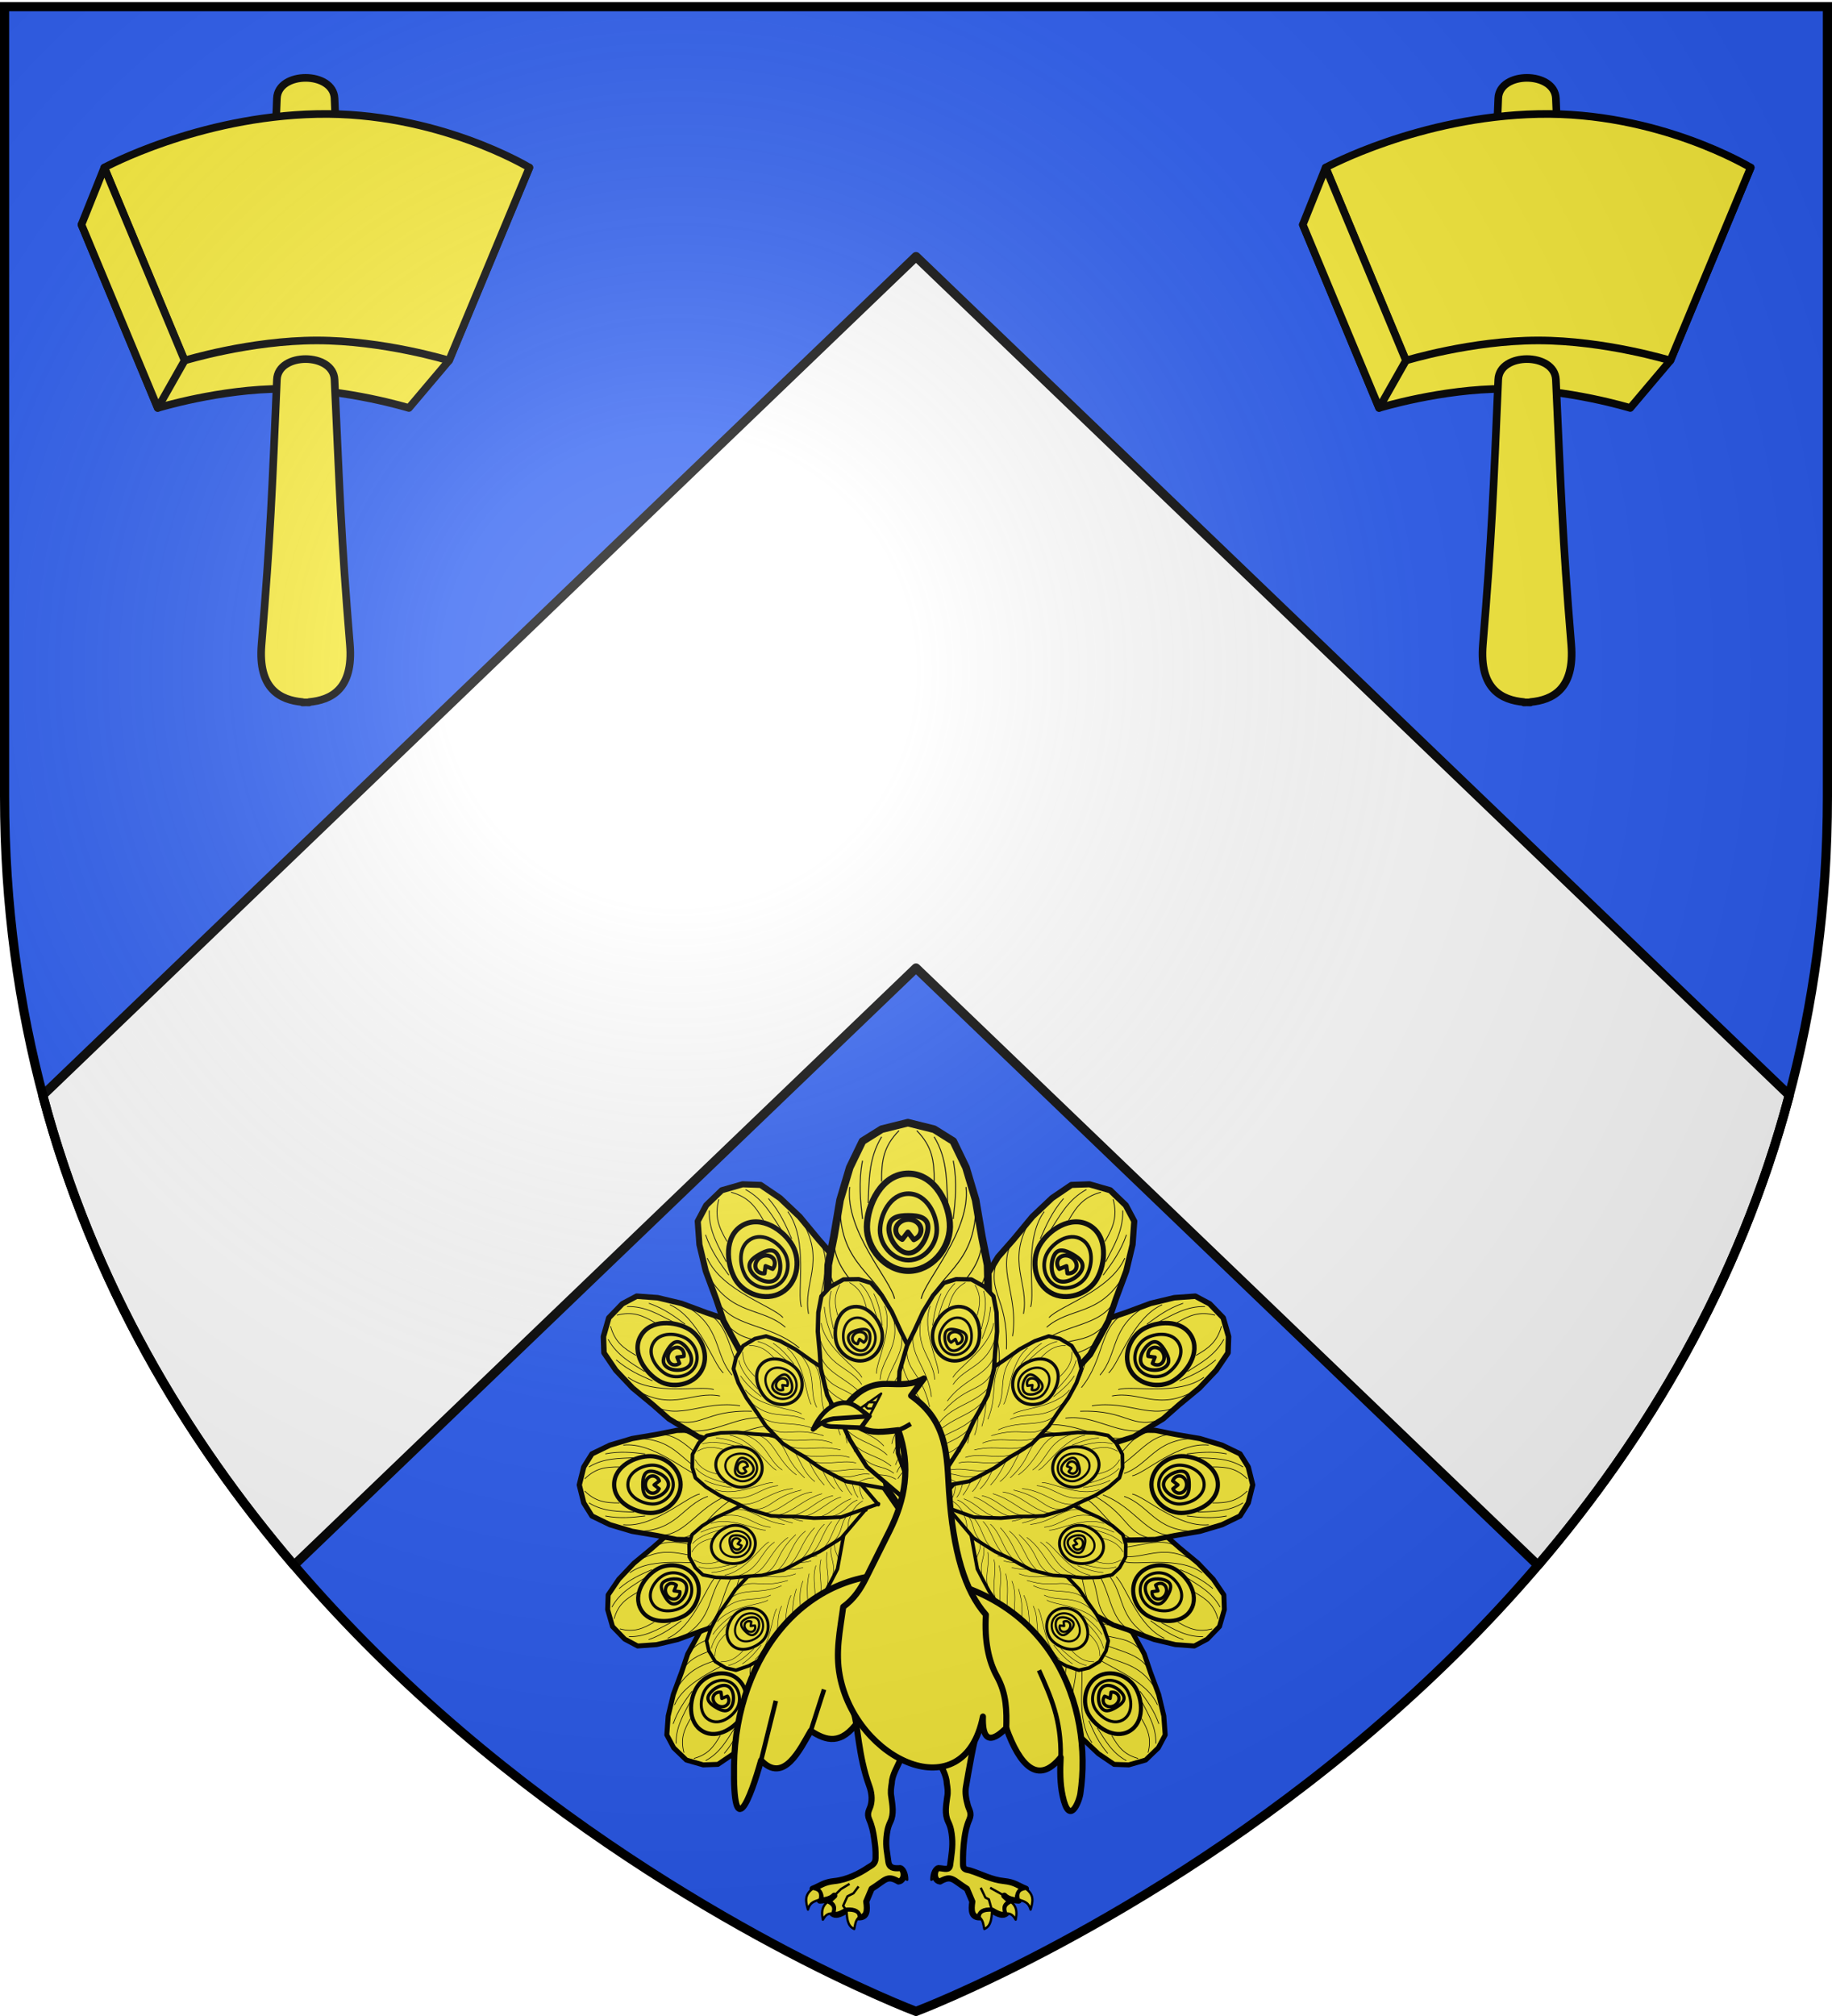
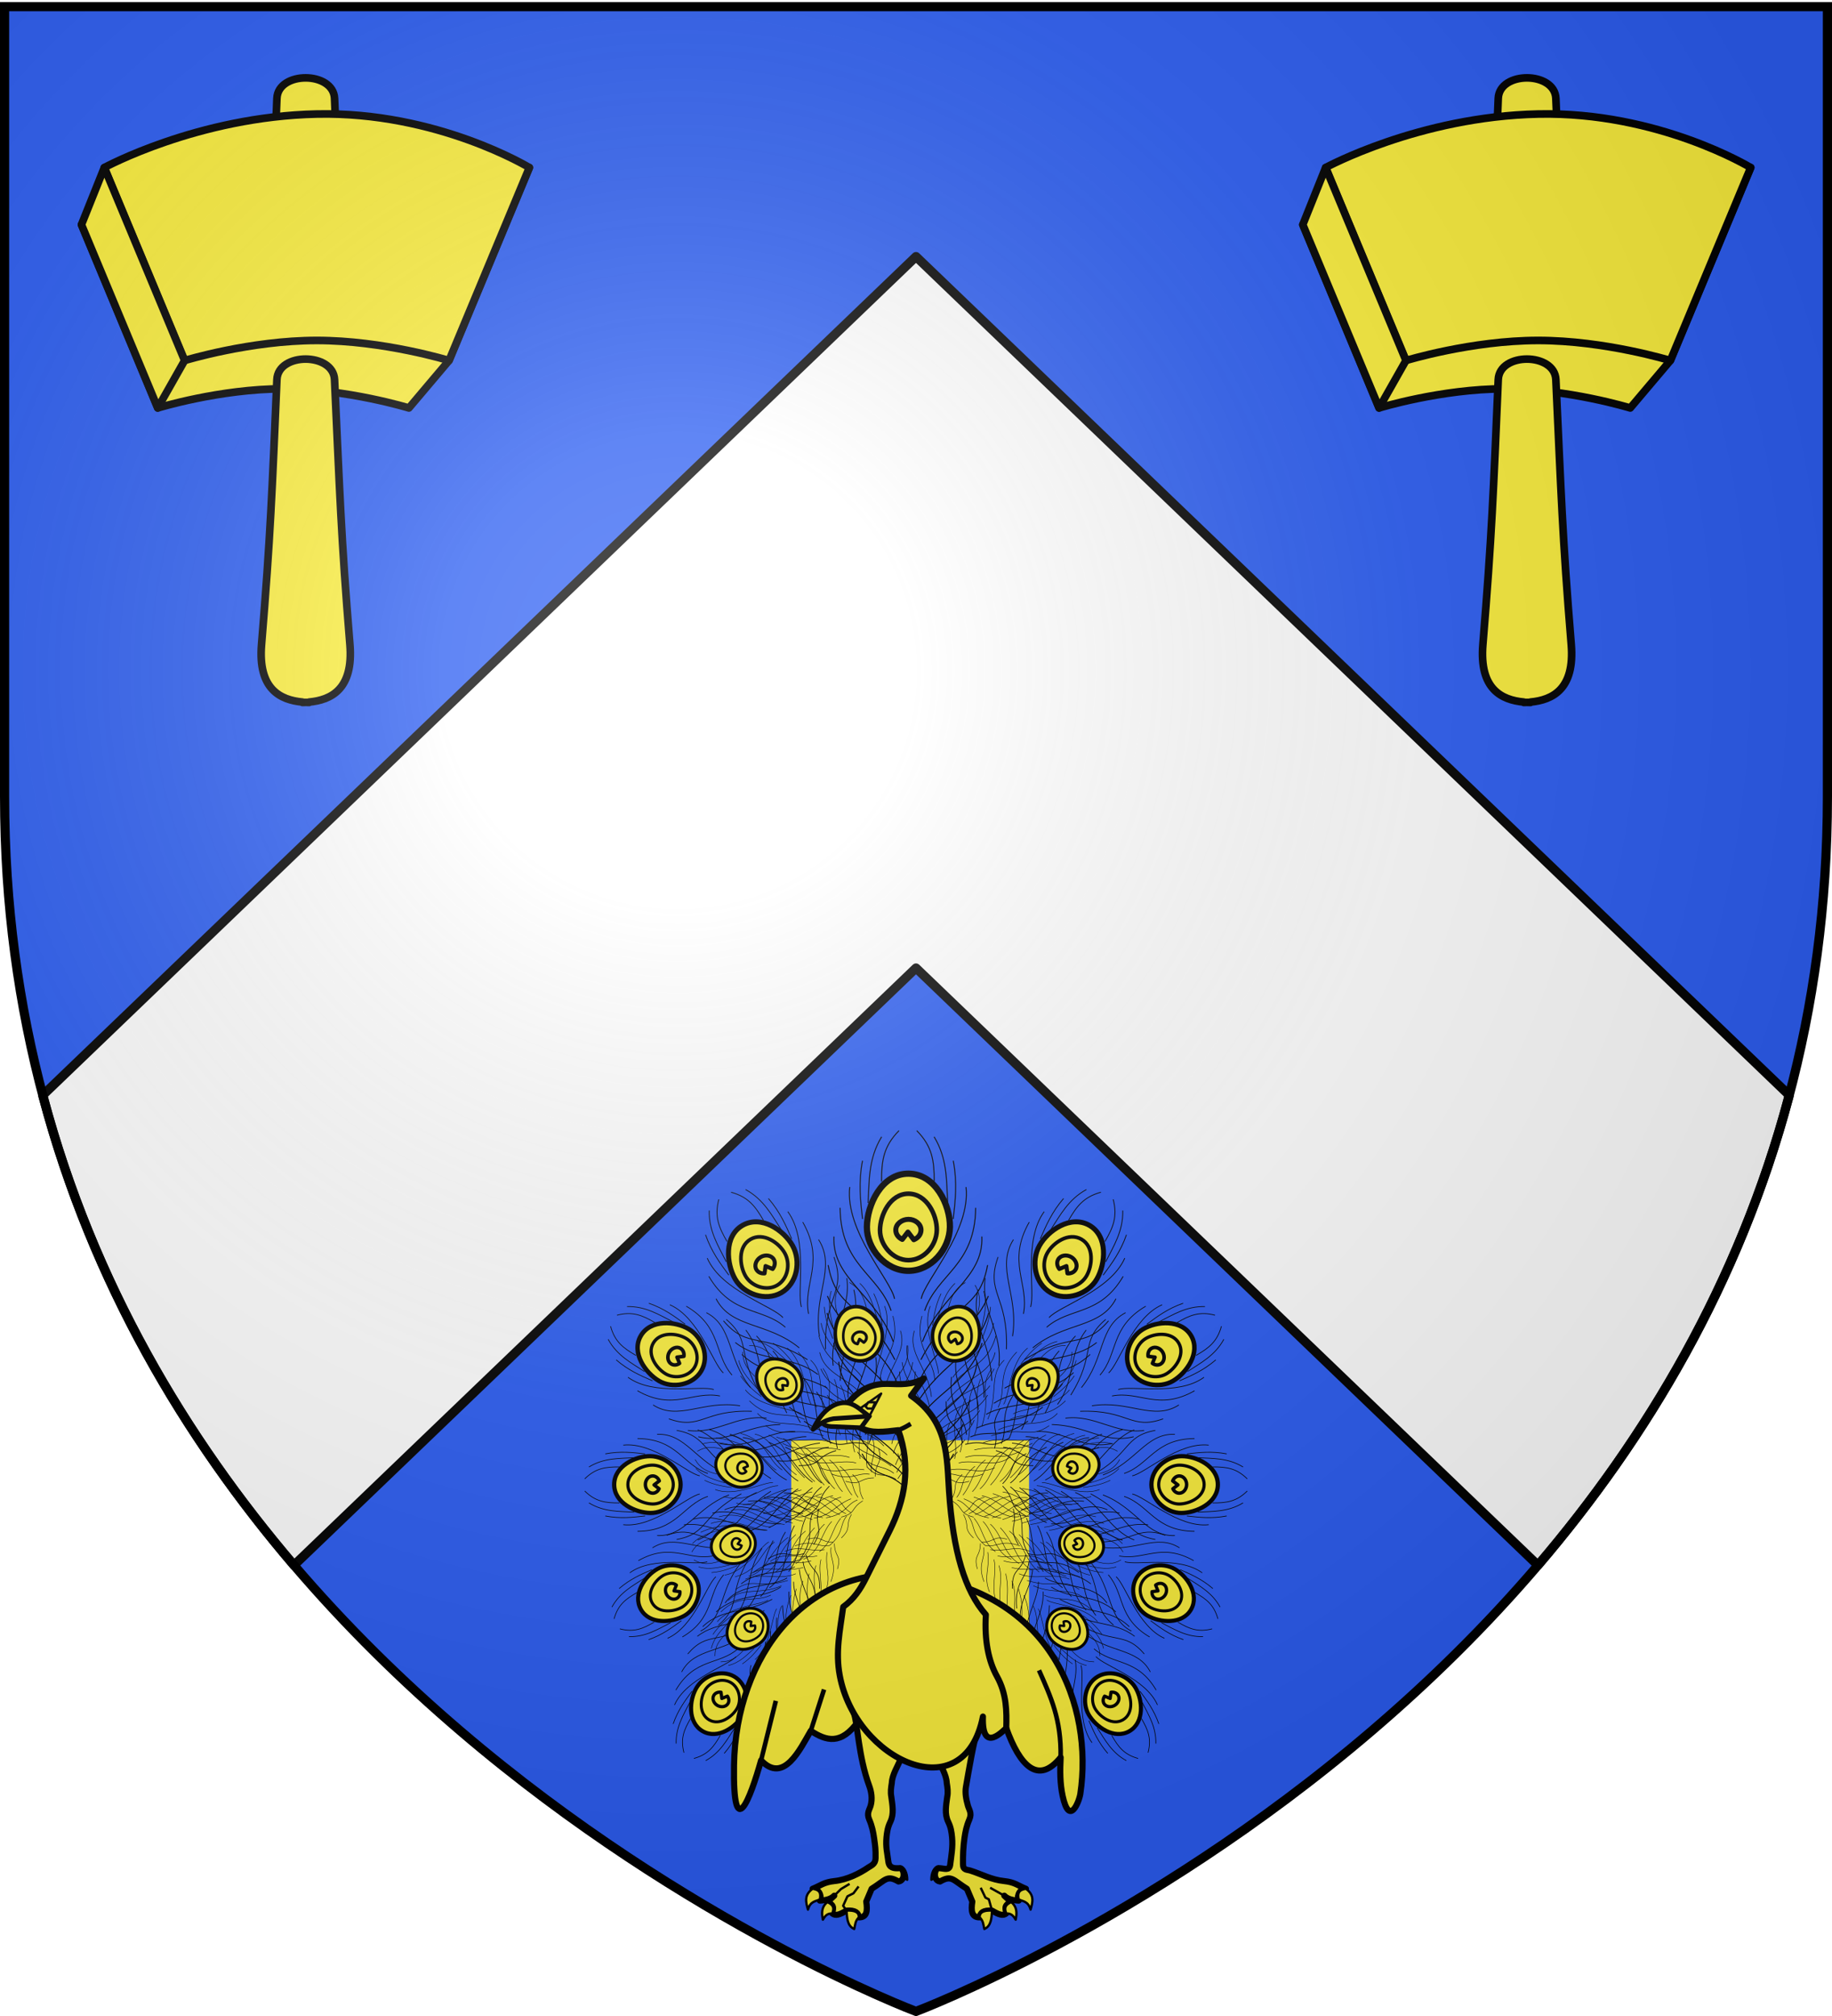
<svg xmlns="http://www.w3.org/2000/svg" xmlns:xlink="http://www.w3.org/1999/xlink" width="600" height="660" version="1.0">
  <desc>Flag of Canton of Valais (Wallis)</desc>
  <defs>
    <g id="c">
      <path id="b" d="M0 0v1h.5z" transform="rotate(18 3.157 -.5)" />
      <use xlink:href="#b" width="810" height="540" transform="scale(-1 1)" />
    </g>
    <g id="d">
      <use xlink:href="#c" width="810" height="540" transform="rotate(72)" />
      <use xlink:href="#c" width="810" height="540" transform="rotate(144)" />
    </g>
    <g id="g">
      <path id="f" d="M0 0v1h.5z" transform="rotate(18 3.157 -.5)" />
      <use xlink:href="#f" width="810" height="540" transform="scale(-1 1)" />
    </g>
    <g id="h">
      <use xlink:href="#g" width="810" height="540" transform="rotate(72)" />
      <use xlink:href="#g" width="810" height="540" transform="rotate(144)" />
    </g>
    <g id="j">
      <path id="i" d="M0 0v1h.5z" transform="rotate(18 3.157 -.5)" />
      <use xlink:href="#i" width="810" height="540" transform="scale(-1 1)" />
    </g>
    <g id="k">
      <use xlink:href="#j" width="810" height="540" transform="rotate(72)" />
      <use xlink:href="#j" width="810" height="540" transform="rotate(144)" />
    </g>
    <g id="n">
      <path id="m" d="M0 0v1h.5z" transform="rotate(18 3.157 -.5)" />
      <use xlink:href="#m" width="810" height="540" transform="scale(-1 1)" />
    </g>
    <g id="o">
      <use xlink:href="#n" width="810" height="540" transform="rotate(72)" />
      <use xlink:href="#n" width="810" height="540" transform="rotate(144)" />
    </g>
    <g id="q">
      <path id="p" d="M0 0v1h.5z" transform="rotate(18 3.157 -.5)" />
      <use xlink:href="#p" width="810" height="540" transform="scale(-1 1)" />
    </g>
    <g id="r">
      <use xlink:href="#q" width="810" height="540" transform="rotate(72)" />
      <use xlink:href="#q" width="810" height="540" transform="rotate(144)" />
    </g>
    <g id="v">
      <path id="u" d="M0 0v1h.5z" transform="rotate(18 3.157 -.5)" />
      <use xlink:href="#u" width="810" height="540" transform="scale(-1 1)" />
    </g>
    <g id="w">
      <use xlink:href="#v" width="810" height="540" transform="rotate(72)" />
      <use xlink:href="#v" width="810" height="540" transform="rotate(144)" />
    </g>
    <g id="y">
-       <path id="x" d="M0 0v1h.5z" transform="rotate(18 3.157 -.5)" />
+       <path id="x" d="M0 0h.5z" transform="rotate(18 3.157 -.5)" />
      <use xlink:href="#x" width="810" height="540" transform="scale(-1 1)" />
    </g>
    <g id="z">
      <use xlink:href="#y" width="810" height="540" transform="rotate(72)" />
      <use xlink:href="#y" width="810" height="540" transform="rotate(144)" />
    </g>
    <g id="C">
      <path id="B" d="M0 0v1h.5z" transform="rotate(18 3.157 -.5)" />
      <use xlink:href="#B" width="810" height="540" transform="scale(-1 1)" />
    </g>
    <g id="D">
      <use xlink:href="#C" width="810" height="540" transform="rotate(72)" />
      <use xlink:href="#C" width="810" height="540" transform="rotate(144)" />
    </g>
    <g id="F">
-       <path id="E" d="M0 0v1h.5z" transform="rotate(18 3.157 -.5)" />
      <use xlink:href="#E" width="810" height="540" transform="scale(-1 1)" />
    </g>
    <g id="G">
      <use xlink:href="#F" width="810" height="540" transform="rotate(72)" />
      <use xlink:href="#F" width="810" height="540" transform="rotate(144)" />
    </g>
    <g id="J">
      <path id="I" d="M0 0v1h.5z" transform="rotate(18 3.157 -.5)" />
      <use xlink:href="#I" width="810" height="540" transform="scale(-1 1)" />
    </g>
    <g id="K">
      <use xlink:href="#J" width="810" height="540" transform="rotate(72)" />
      <use xlink:href="#J" width="810" height="540" transform="rotate(144)" />
    </g>
    <g id="N">
      <path id="M" d="M0 0v1h.5z" transform="rotate(18 3.157 -.5)" />
      <use xlink:href="#M" width="810" height="540" transform="scale(-1 1)" />
    </g>
    <g id="O">
      <use xlink:href="#N" width="810" height="540" transform="rotate(72)" />
      <use xlink:href="#N" width="810" height="540" transform="rotate(144)" />
    </g>
    <g id="R">
      <path id="Q" d="M0 0v1h.5z" transform="rotate(18 3.157 -.5)" />
      <use xlink:href="#Q" width="810" height="540" transform="scale(-1 1)" />
    </g>
    <g id="S">
      <use xlink:href="#R" width="810" height="540" transform="rotate(72)" />
      <use xlink:href="#R" width="810" height="540" transform="rotate(144)" />
    </g>
    <g id="V">
      <path id="U" d="M0 0v1h.5z" transform="rotate(18 3.157 -.5)" />
      <use xlink:href="#U" width="810" height="540" transform="scale(-1 1)" />
    </g>
    <g id="W">
      <use xlink:href="#V" width="810" height="540" transform="rotate(72)" />
      <use xlink:href="#V" width="810" height="540" transform="rotate(144)" />
    </g>
    <path id="e" d="M2.922 27.673c0-5.952 2.317-9.844 5.579-11.013 1.448-.519 3.307-.273 5.018 1.447 2.119 2.129 2.736 7.993-3.483 9.121.658-.956.619-3.081-.714-3.787-.99-.524-2.113-.253-2.676.123-.824.552-1.729 2.106-1.679 4.108z" />
-     <path id="l" d="M2.922 27.673c0-5.952 2.317-9.844 5.579-11.013 1.448-.519 3.307-.273 5.018 1.447 2.119 2.129 2.736 7.993-3.483 9.121.658-.956.619-3.081-.714-3.787-.99-.524-2.113-.253-2.676.123-.824.552-1.729 2.106-1.679 4.108z" />
    <path id="s" d="M2.922 27.673c0-5.952 2.317-9.844 5.579-11.013 1.448-.519 3.307-.273 5.018 1.447 2.119 2.129 2.736 7.993-3.483 9.121.658-.956.619-3.081-.714-3.787-.99-.524-2.113-.253-2.676.123-.824.552-1.729 2.106-1.679 4.108z" />
-     <path id="A" d="M2.922 27.673c0-5.952 2.317-9.844 5.579-11.013 1.448-.519 3.307-.273 5.018 1.447 2.119 2.129 2.736 7.993-3.483 9.121.658-.956.619-3.081-.714-3.787-.99-.524-2.113-.253-2.676.123-.824.552-1.729 2.106-1.679 4.108z" />
    <path id="H" d="M2.922 27.673c0-5.952 2.317-9.844 5.579-11.013 1.448-.519 3.307-.273 5.018 1.447 2.119 2.129 2.736 7.993-3.483 9.121.658-.956.619-3.081-.714-3.787-.99-.524-2.113-.253-2.676.123-.824.552-1.729 2.106-1.679 4.108z" />
    <path id="L" d="M2.922 27.673c0-5.952 2.317-9.844 5.579-11.013 1.448-.519 3.307-.273 5.018 1.447 2.119 2.129 2.736 7.993-3.483 9.121.658-.956.619-3.081-.714-3.787-.99-.524-2.113-.253-2.676.123-.824.552-1.729 2.106-1.679 4.108z" />
    <path id="P" d="M2.922 27.673c0-5.952 2.317-9.844 5.579-11.013 1.448-.519 3.307-.273 5.018 1.447 2.119 2.129 2.736 7.993-3.483 9.121.658-.956.619-3.081-.714-3.787-.99-.524-2.113-.253-2.676.123-.824.552-1.729 2.106-1.679 4.108z" />
    <path id="T" d="M2.922 27.673c0-5.952 2.317-9.844 5.579-11.013 1.448-.519 3.307-.273 5.018 1.447 2.119 2.129 2.736 7.993-3.483 9.121.658-.956.619-3.081-.714-3.787-.99-.524-2.113-.253-2.676.123-.824.552-1.729 2.106-1.679 4.108z" />
    <path id="X" d="M2.922 27.673c0-5.952 2.317-9.844 5.579-11.013 1.448-.519 3.307-.273 5.018 1.447 2.119 2.129 2.736 7.993-3.483 9.121.658-.956.619-3.081-.714-3.787-.99-.524-2.113-.253-2.676.123-.824.552-1.729 2.106-1.679 4.108z" />
    <radialGradient xlink:href="#a" id="ai" cx="221.445" cy="226.331" r="300" fx="221.445" fy="226.331" gradientTransform="matrix(1.353 0 0 1.349 -77.63 -85.747)" gradientUnits="userSpaceOnUse" />
    <linearGradient id="a">
      <stop offset="0" style="stop-color:white;stop-opacity:.314" />
      <stop offset=".19" style="stop-color:white;stop-opacity:.251" />
      <stop offset=".6" style="stop-color:#6b6b6b;stop-opacity:.125" />
      <stop offset="1" style="stop-color:black;stop-opacity:.125" />
    </linearGradient>
  </defs>
  <g style="display:inline">
    <path d="M300 658.5s298.5-112.32 298.5-397.772V2.176H1.5v258.552C1.5 546.18 300 658.5 300 658.5" style="fill:#2b5df2;fill-opacity:1;fill-rule:evenodd;stroke:none;stroke-width:1px;stroke-linecap:butt;stroke-linejoin:miter;stroke-opacity:1" />
    <path d="M300 84 14 358.563c16.298 61.523 46.922 112.49 82.281 153.875L300 316.905l203.688 195.532C539.053 471.05 569.7 420.094 586 358.563z" style="opacity:1;fill:#fff;fill-opacity:1;stroke:#000;stroke-width:3;stroke-linecap:round;stroke-linejoin:round;stroke-miterlimit:4;stroke-dasharray:none;stroke-opacity:1" />
    <use xlink:href="#use4203" id="Y" width="600" height="660" x="0" y="0" transform="translate(1489.98 872.343)" />
    <use xlink:href="#use4203" width="600" height="660" transform="translate(1591.408 1200.915)" />
    <use xlink:href="#Y" width="600" height="660" transform="translate(312.857 328.572)" />
  </g>
  <g style="display:inline" transform="matrix(.5 0 0 .5 150 351.672)">
    <path d="M218.292 239.702h155.777v135.981H218.292z" style="fill:#fcef3c;fill-opacity:1;stroke:none;stroke-width:1.5;stroke-linejoin:round;stroke-miterlimit:4;stroke-dasharray:none;stroke-opacity:1" />
    <g id="ae" transform="translate(-703.495)">
      <use xlink:href="#Z" width="600" height="660" transform="rotate(-30 992.086 315.06)" />
      <use xlink:href="#aa" id="Z" width="600" height="660" x="0" y="0" transform="rotate(-30 972.251 194.916)scale(.95)" />
      <use xlink:href="#ab" id="aa" width="600" height="660" x="0" y="0" transform="rotate(-30 991.583 171.459)scale(.95)" />
      <use xlink:href="#ac" id="ab" width="600" height="660" x="0" y="0" transform="rotate(-30 965.514 88.533)scale(.9)" />
      <use xlink:href="#ad" id="ac" width="600" height="660" x="0" y="0" transform="rotate(-30 650.437 -1144.542)scale(.8)" />
    </g>
    <use xlink:href="#ae" width="600" height="660" transform="matrix(-1 0 0 1 600 0)" />
    <g id="ad" transform="matrix(.64 0 0 .64 -214.166 -17.383)">
-       <path d="m795.063 76.75-26.844 6.688-19.594 12.25-13.062 26.937-9.875 33.219-6.313 37.375-5.875 29.25-.781 31.594-.344 17.375 6.75 30.687 5.156 19.25 6.875 38.813 7.375 24.843 9.625 30.438 46.094 66.781v2.344l.813-1.188.812 1.188v-2.344L842 415.469l9.625-30.438L859 360.187l6.875-38.812 5.156-19.25 6.75-30.687-.375-17.375-.75-31.594-5.875-29.25-6.343-37.375-9.875-33.219-13.032-26.937-19.593-12.25z" style="opacity:1;fill:#fcef3c;fill-opacity:1;stroke:#000;stroke-width:7.812;stroke-linejoin:round;stroke-miterlimit:4;stroke-dasharray:none;stroke-opacity:1;display:inline" />
      <g style="display:inline">
        <path d="M853.469 503.313c-34.569-.003-52.92 40.352-53.094 68.093s23.785 56.125 53.094 56.125c29.308 0 52.711-27.793 53.125-56.125.408-27.994-18.555-68.09-53.125-68.093" style="opacity:1;fill:#5ab532;fill-opacity:1;stroke:none;stroke-width:1.5;stroke-linejoin:round;stroke-miterlimit:4;stroke-dasharray:none;stroke-opacity:1" transform="matrix(.8 0 0 .8 112.824 -273.711)" />
        <path d="M853.469 503.313c-34.569-.003-52.92 40.352-53.094 68.093s23.785 56.125 53.094 56.125c29.308 0 52.711-27.793 53.125-56.125.408-27.994-18.555-68.09-53.125-68.093z" style="opacity:1;fill:#fcef3c;fill-opacity:1;stroke:#000;stroke-width:8;stroke-linejoin:round;stroke-miterlimit:4;stroke-dasharray:none;stroke-opacity:1" transform="matrix(.8 0 0 .8 112.824 -273.711)" />
        <path d="M853.475 528.94c-23.645-.003-36.198 27.6-36.317 46.575s16.27 38.39 36.317 38.39 36.054-19.01 36.337-38.39c.28-19.148-12.691-46.574-36.337-46.576z" style="opacity:1;fill:#fcef3c;fill-opacity:1;stroke:#000;stroke-width:5.859;stroke-linejoin:round;stroke-miterlimit:4;stroke-dasharray:none;stroke-opacity:1" transform="matrix(.8 0 0 .8 112.824 -273.711)" />
-         <path d="M828.525 572.906c-.594 13.419 11.738 31.76 24.975 31.938s24.288-18.311 24.975-31.938-11.776-16-24.975-16.031c-13.198-.031-24.362 2.179-24.975 16.031z" style="opacity:1;fill:#fcef3c;fill-opacity:1;stroke:#000;stroke-width:6.4;stroke-linejoin:round;stroke-miterlimit:4;stroke-dasharray:none;stroke-opacity:1" transform="matrix(.8 0 0 .8 112.824 -273.711)" />
        <path d="M853.5 561.688c-8.404.052-16.132 5.89-16.156 13.75-.016 5.289 3.447 9.677 8.312 11.968l7.219-9.437 7.5 9.812c5.32-2.156 9.203-6.722 9.25-12.343.065-7.859-7.72-13.803-16.125-13.75z" style="opacity:1;fill:#fcef3c;fill-opacity:1;stroke:#000;stroke-width:6.4;stroke-linejoin:round;stroke-miterlimit:4;stroke-dasharray:none;stroke-opacity:1" transform="matrix(.8 0 0 .8 112.824 -273.711)" />
      </g>
      <g id="af">
        <path d="M719.365 193.226c-1.927 43.05 41.96 58.017 60.786 107.628M713.489 222.456c8.755 48.198 35.942 35.962 68.272 96.797M712.727 254.065c15.46 38.346 54.615 49.073 71.046 88.186M712.375 271.443c12.405 42.334 46.664 48.97 73.26 92.081M719.116 302.138c13.755 42.966 51.65 50.966 68.58 84.96" style="fill:none;fill-opacity:1;stroke:#000;stroke-width:1;stroke-linejoin:round;stroke-miterlimit:4;stroke-dasharray:none;stroke-opacity:1" />
        <path d="M724.276 321.385c3.59 39.22 48.927 54.659 64.93 82.961M731.146 360.18c14.238 34.258 39.124 36.948 59.921 65.44M738.534 385.026c18 39.23 37.813 33.004 53.74 54.393M748.15 415.47c16.599 29.592 22.671 13.793 45.13 35.448M786.001 84.893c-16.12 16.347-17.908 31.18-17.862 52.003M768.22 91.188c-13.754 22.582-12.584 45.164-13.876 67.746M748.63 115.674c-4.304 22.731-2.047 41.088 0 59.584" style="fill:none;fill-opacity:1;stroke:#000;stroke-width:1;stroke-linejoin:round;stroke-miterlimit:4;stroke-dasharray:none;stroke-opacity:1" />
        <path d="M735.571 142.61c-5.008 45.395 42.37 95.47 45.852 114.342M725.695 163.831c.48 59.085 39.302 67.663 52.238 105.292" style="fill:none;fill-opacity:1;stroke:#000;stroke-width:1;stroke-linejoin:round;stroke-miterlimit:4;stroke-dasharray:none;stroke-opacity:1" />
      </g>
      <use xlink:href="#af" width="600" height="660" transform="matrix(-1 0 0 1 1590.145 .012)" />
    </g>
    <use xlink:href="#ae" id="ag" width="600" height="660" x="0" y="0" transform="rotate(15 -119.44 589.701)scale(.706)" />
    <use xlink:href="#ag" width="600" height="660" transform="matrix(-1 0 0 1 588.765 0)" />
    <g style="display:inline">
      <path d="M300.94 328.129c92.386 10.06 118.656 86.7 110.194 143.059-.74 4.92-7.203 21.903-11.6 1.289-1.683-7.89-1.78-16.295-1.289-25.132-14.834 18.243-26.78 5.361-35.621-19.2l-96.805-4.643c-11.384 16.094-21.158 12.976-31.254 6.444-6.973 11.965-17.687 34.933-32.542 19.332-7.076 25.07-18.525 55.424-17.722 3.222 1.108-71.99 48.047-131.875 116.638-124.371z" style="opacity:1;fill:#fcef3c;fill-opacity:1;stroke:#000;stroke-width:4;stroke-linejoin:round;stroke-miterlimit:4;stroke-dasharray:none;stroke-opacity:1" transform="translate(-3.495)" />
      <path d="M292.02 528.588c1.793-1.16 3.514-2.823 5.715-1.124.077-4.032-1.727-9.447-5.392-7.582" style="fill:#fcef3c;fill-opacity:1;stroke:#000;stroke-width:1.5;stroke-linejoin:round;stroke-miterlimit:4;stroke-dasharray:none;stroke-opacity:1" transform="translate(-3.495)" />
      <path d="M293.767 447.667c-2.208 5.477-5.91 10.955-6.122 16.432-.51 3.008-.918 6.015-.322 9.022.716 5.478 1.917 11.138-.645 16.433-1.75 3.62-2.188 6.691-2.519 10.17-.605 6.356.528 10.194 1.23 15.861.507 4.08 3.55 4.508 6.954 4.297 3.319-.988 4.82 8.119-.322 8.706-7.659-4.394-8.252-1.072-17.586 4.785l-3.545 8.378c.926 5.824.56 10.432-4.833 10.31-.19-2.914-2.318-4.835-8.072-4.411-4.37 2.617-7.193 3.687-9.327 1.834.213-2.551 2.197-5.212-3.222-7.411l4.511-4.189c-1.95 2.067-5.229 3.028-9.426 3.222 1.23-1.52.394-7.63-4.751-7.733 5.32-2.156 7.407-4.356 14.276-5.062 8.403-.864 16.602-5.08 22.133-8.86 1.96-1.338 4.779-2.15 4.833-6.188.079-5.832-.189-7.613-.966-13.077-.581-4.08-1.341-7.909-3.222-12.243-1.783-4.106.188-6.278.966-9.022 1.27-4.478.406-9.308-.897-12.84-7.293-19.766-7.543-41.299-10.241-48.048z" style="fill:#fcef3c;fill-opacity:1;stroke:#000;stroke-width:4;stroke-linejoin:round;stroke-miterlimit:4;stroke-dasharray:none;stroke-opacity:1" transform="translate(-3.495)" />
      <path d="M319.263 528.588c-1.792-1.16-3.513-2.823-5.714-1.124-.077-4.032 1.727-9.447 5.392-7.582" style="fill:#fcef3c;fill-opacity:1;stroke:#000;stroke-width:1.5;stroke-linejoin:round;stroke-miterlimit:4;stroke-dasharray:none;stroke-opacity:1" transform="translate(-3.495)" />
      <path d="M317.517 447.667c2.208 5.477 5.91 10.955 6.122 16.432.51 3.008.918 6.015.322 9.022-.716 5.478-1.917 11.138.645 16.433 1.75 3.62 2.188 6.691 2.519 10.17.605 6.356-.528 12.194-1.23 17.861-.507 4.08-3.55 2.508-6.954 2.297-3.319-.988-4.82 8.119.322 8.706 7.659-4.394 8.252-1.072 17.586 4.785l3.545 8.378c-.926 5.824-.56 10.432 4.833 10.31.19-2.914 2.318-4.835 8.072-4.411 4.37 2.617 7.193 3.687 9.327 1.834-.213-2.551-2.197-5.212 3.222-7.411l-4.511-4.189c1.95 2.067 5.229 3.028 9.426 3.222-1.23-1.52-.394-7.63 4.751-7.733-5.32-2.156-7.407-4.356-14.276-5.062-8.403-.864-14.615-4.471-22.133-6.86-2.263-.718-4.779-.15-4.833-4.188-.079-5.832.189-11.613.966-17.077.581-4.08 1.341-7.909 3.222-12.243 1.783-4.106-.188-6.278-.966-9.022-1.27-4.478-1.94-8.536-1.289-12.244 1.728-9.828 5.356-31.872 8.055-38.621z" style="fill:#fcef3c;fill-opacity:1;stroke:#000;stroke-width:4;stroke-linejoin:round;stroke-miterlimit:4;stroke-dasharray:none;stroke-opacity:1" transform="translate(-3.495)" />
      <path d="M259.053 215.357c8.807-10.678 17.77-12.858 26.42-12.566 7.89.267 15.466.79 23.2-3.544l-8.378 11.277c24.573 17.213 23.292 40.31 24.81 62.508 2.703 39.519 10.406 65.324 24.165 80.873-1.034 16.925 1.718 30.373 7.268 40.404 6.431 11.626 6.362 23.019 6.086 33.837-1.308.854-16.179 17.792-15.287-7.544-12.279 61.834-83.304 28.662-93.762-26.743-2.953-15.645.16-29.643 2.256-45.109 7.117-5.141 11.339-11.723 14.821-18.688l15.466-30.932c10.117-20.233 14.395-42.029 5.8-66.052-8.943 1.023-18.045 2.365-24.488-1.61z" style="opacity:1;fill:#fcef3c;fill-opacity:1;stroke:#000;stroke-width:4;stroke-linejoin:round;stroke-miterlimit:4;stroke-dasharray:none;stroke-opacity:1" transform="translate(-3.495)" />
      <path d="M241.731 226.433c.272 2.366 1.552 4.365 8.43 4.329l17.27.705 5.513-7.54-21.416-2.734z" style="opacity:1;fill:#fcef3c;fill-opacity:1;stroke:#000;stroke-width:3;stroke-linejoin:round;stroke-miterlimit:4;stroke-dasharray:none;stroke-opacity:1" transform="translate(-3.495)" />
      <path d="M272.944 223.927c-4.537-2.984-8.482-7.512-13.891-8.57-7.103-1.39-16.519 3.21-23.018 17.228 3.691-2.828 6.848-5.977 13.442-7.063z" style="opacity:1;fill:#fcef3c;fill-opacity:1;stroke:#000;stroke-width:3;stroke-linejoin:round;stroke-miterlimit:4;stroke-dasharray:none;stroke-opacity:1" transform="translate(-3.495)" />
      <path d="m266.793 218.915 13.898-9.797-7.747 14.809z" style="opacity:1;fill:none;fill-opacity:1;stroke:#000;stroke-width:1.5;stroke-linejoin:round;stroke-miterlimit:4;stroke-dasharray:none;stroke-opacity:1" transform="translate(-3.495)" />
      <path d="M272.26 214.814h4.557l-1.822 4.1h-3.19l-1.367-1.366z" style="opacity:1;fill:#fcef3c;fill-opacity:1;stroke:#000;stroke-width:1.5;stroke-linejoin:round;stroke-miterlimit:4;stroke-dasharray:none;stroke-opacity:1" transform="translate(-3.495)" />
      <path d="M291.918 233.078c4.467-1.818 5.958-2.892 8.138-4.139M202.023 449.278l9.666-38.987M234.565 429.946l8.7-27.066M398.245 447.345c.483-24.87-6.424-39.574-14.177-57.03" style="opacity:1;fill:none;fill-opacity:1;stroke:#000;stroke-width:3;stroke-linejoin:round;stroke-miterlimit:4;stroke-dasharray:none;stroke-opacity:1" transform="translate(-3.495)" />
      <path d="M375.514 533.373c-4.652.67-5.606 2.8-4.75 6.894 2.713 1.488 6.134.982 7.779 6.744 1.34-4.737 2.761-9.482-3.029-13.638zM365.848 542.073c4.028 3.289 3.771 7.357 2.943 11.529-1.295-1.964-2.282-4.167-6.165-4.118-.932-2.57-1.69-5.133 3.222-7.411zM345.227 552.061c2.506 2.425 2.373 5.074 3.023 7.642 4.65-2.026 4.68-7.317 5.049-12.053-5.51-.31-8.234 1.14-8.072 4.411zM235.77 533.373c4.652.67 5.606 2.8 4.75 6.894-2.713 1.488-6.134.982-7.779 6.744-1.34-4.737-2.761-9.482 3.029-13.638zM245.436 542.073c-4.028 3.289-3.771 7.357-2.943 11.529 1.295-1.964 2.282-4.167 6.165-4.118.932-2.57 1.69-5.133-3.222-7.411zM266.057 552.061c-2.506 2.425-2.373 5.074-3.023 7.642-4.65-2.026-4.68-7.317-5.049-12.053 5.51-.31 8.234 1.14 8.072 4.411z" style="fill:#fcef3c;fill-opacity:1;stroke:#000;stroke-width:1.5;stroke-linejoin:round;stroke-miterlimit:4;stroke-dasharray:none;stroke-opacity:1" transform="translate(-3.495)" />
      <path d="m353.299 547.65-2.085-7.384-2.248-1.124-3.092-6.465M361.337 537.884l-9.28-5.207M257.985 547.65l-2.215-3.168 2.81-6.184 3.936-1.967 3.373-4.497M249.947 537.884l4.418-4.364 5.621-3.373" style="opacity:1;fill:none;fill-opacity:1;stroke:#000;stroke-width:1.5;stroke-linejoin:round;stroke-miterlimit:4;stroke-dasharray:none;stroke-opacity:1" transform="translate(-3.495)" />
    </g>
  </g>
  <g id="ah" style="display:inline">
    <path d="M288.471 397.172c-.192 4.446-.367 8.883-.533 13.313l18.32.001c-.174-4.43-.36-8.869-.568-13.314-.379-8.115-16.864-8.197-17.219 0z" style="fill:#fcef3c;fill-opacity:1;stroke:#000;stroke-width:2.281;stroke-linecap:butt;stroke-linejoin:round;stroke-miterlimit:4;stroke-dasharray:none;stroke-opacity:1" transform="matrix(1.096 0 0 1.096 -225.471 -403.103)" />
    <g style="fill:#fff;stroke-width:2.5;stroke-miterlimit:4;stroke-dasharray:none">
      <path d="m219.313 353.781-13.188 17.063H85.469l22.781 54.75s18.61-5.719 37.531-5.719c18.925 0 37.531 5.719 37.531 5.719l12-14.188z" style="opacity:1;fill:#fcef3c;fill-opacity:1;stroke:#000;stroke-width:2.281;stroke-linecap:butt;stroke-linejoin:round;stroke-miterlimit:4;stroke-dasharray:none;stroke-opacity:1" transform="matrix(1.096 0 0 1.096 -66.987 -332.886)" />
      <path d="M92.288 353.79s27.908-15.231 63.506-16c35.982-.776 63.507 16 63.507 16l-24 57.63s-19.586-6-39.507-6c-19.917 0-39.506 6-39.506 6z" style="opacity:1;fill:#fcef3c;fill-opacity:1;stroke:#000;stroke-width:2.281;stroke-linecap:butt;stroke-linejoin:round;stroke-miterlimit:4;stroke-dasharray:none;stroke-opacity:1" transform="matrix(1.096 0 0 1.096 -66.987 -332.886)" />
      <path d="m85.463 370.83 6.825-17.04 24 57.63-8.025 14.16z" style="opacity:1;fill:#fcef3c;fill-opacity:1;stroke:#000;stroke-width:2.281;stroke-linecap:butt;stroke-linejoin:round;stroke-miterlimit:4;stroke-dasharray:none;stroke-opacity:1" transform="matrix(1.096 0 0 1.096 -66.987 -332.886)" />
    </g>
    <path d="M288.471 481.172c-1.437 33.205-1.913 46.724-4.593 79.175-1.099 13.303 5.609 16.544 12.218 17.156v.125c.333-.008.664-.012 1-.031.33.018.675.024 1 .031v-.125c6.605-.616 13.286-3.864 12.188-17.156-2.68-32.451-3.045-46.006-4.594-79.175-.379-8.115-16.864-8.197-17.219 0z" style="fill:#fcef3c;fill-opacity:1;stroke:#000;stroke-width:2.281;stroke-linecap:butt;stroke-linejoin:round;stroke-miterlimit:4;stroke-dasharray:none;stroke-opacity:1" transform="matrix(1.096 0 0 1.096 -225.471 -403.103)" />
  </g>
  <use xlink:href="#ah" width="600" height="660" style="display:inline" transform="translate(400)" />
  <path d="M300 658.5s298.5-112.32 298.5-397.772V2.176H1.5v258.552C1.5 546.18 300 658.5 300 658.5" style="opacity:1;fill:url(#ai);fill-opacity:1;fill-rule:evenodd;stroke:none;stroke-width:1px;stroke-linecap:butt;stroke-linejoin:miter;stroke-opacity:1" />
  <path d="M300 658.5S1.5 546.18 1.5 260.728V2.176h597v258.552C598.5 546.18 300 658.5 300 658.5z" style="opacity:1;fill:none;fill-opacity:1;fill-rule:evenodd;stroke:#000;stroke-width:3;stroke-linecap:butt;stroke-linejoin:miter;stroke-miterlimit:4;stroke-dasharray:none;stroke-opacity:1" />
</svg>